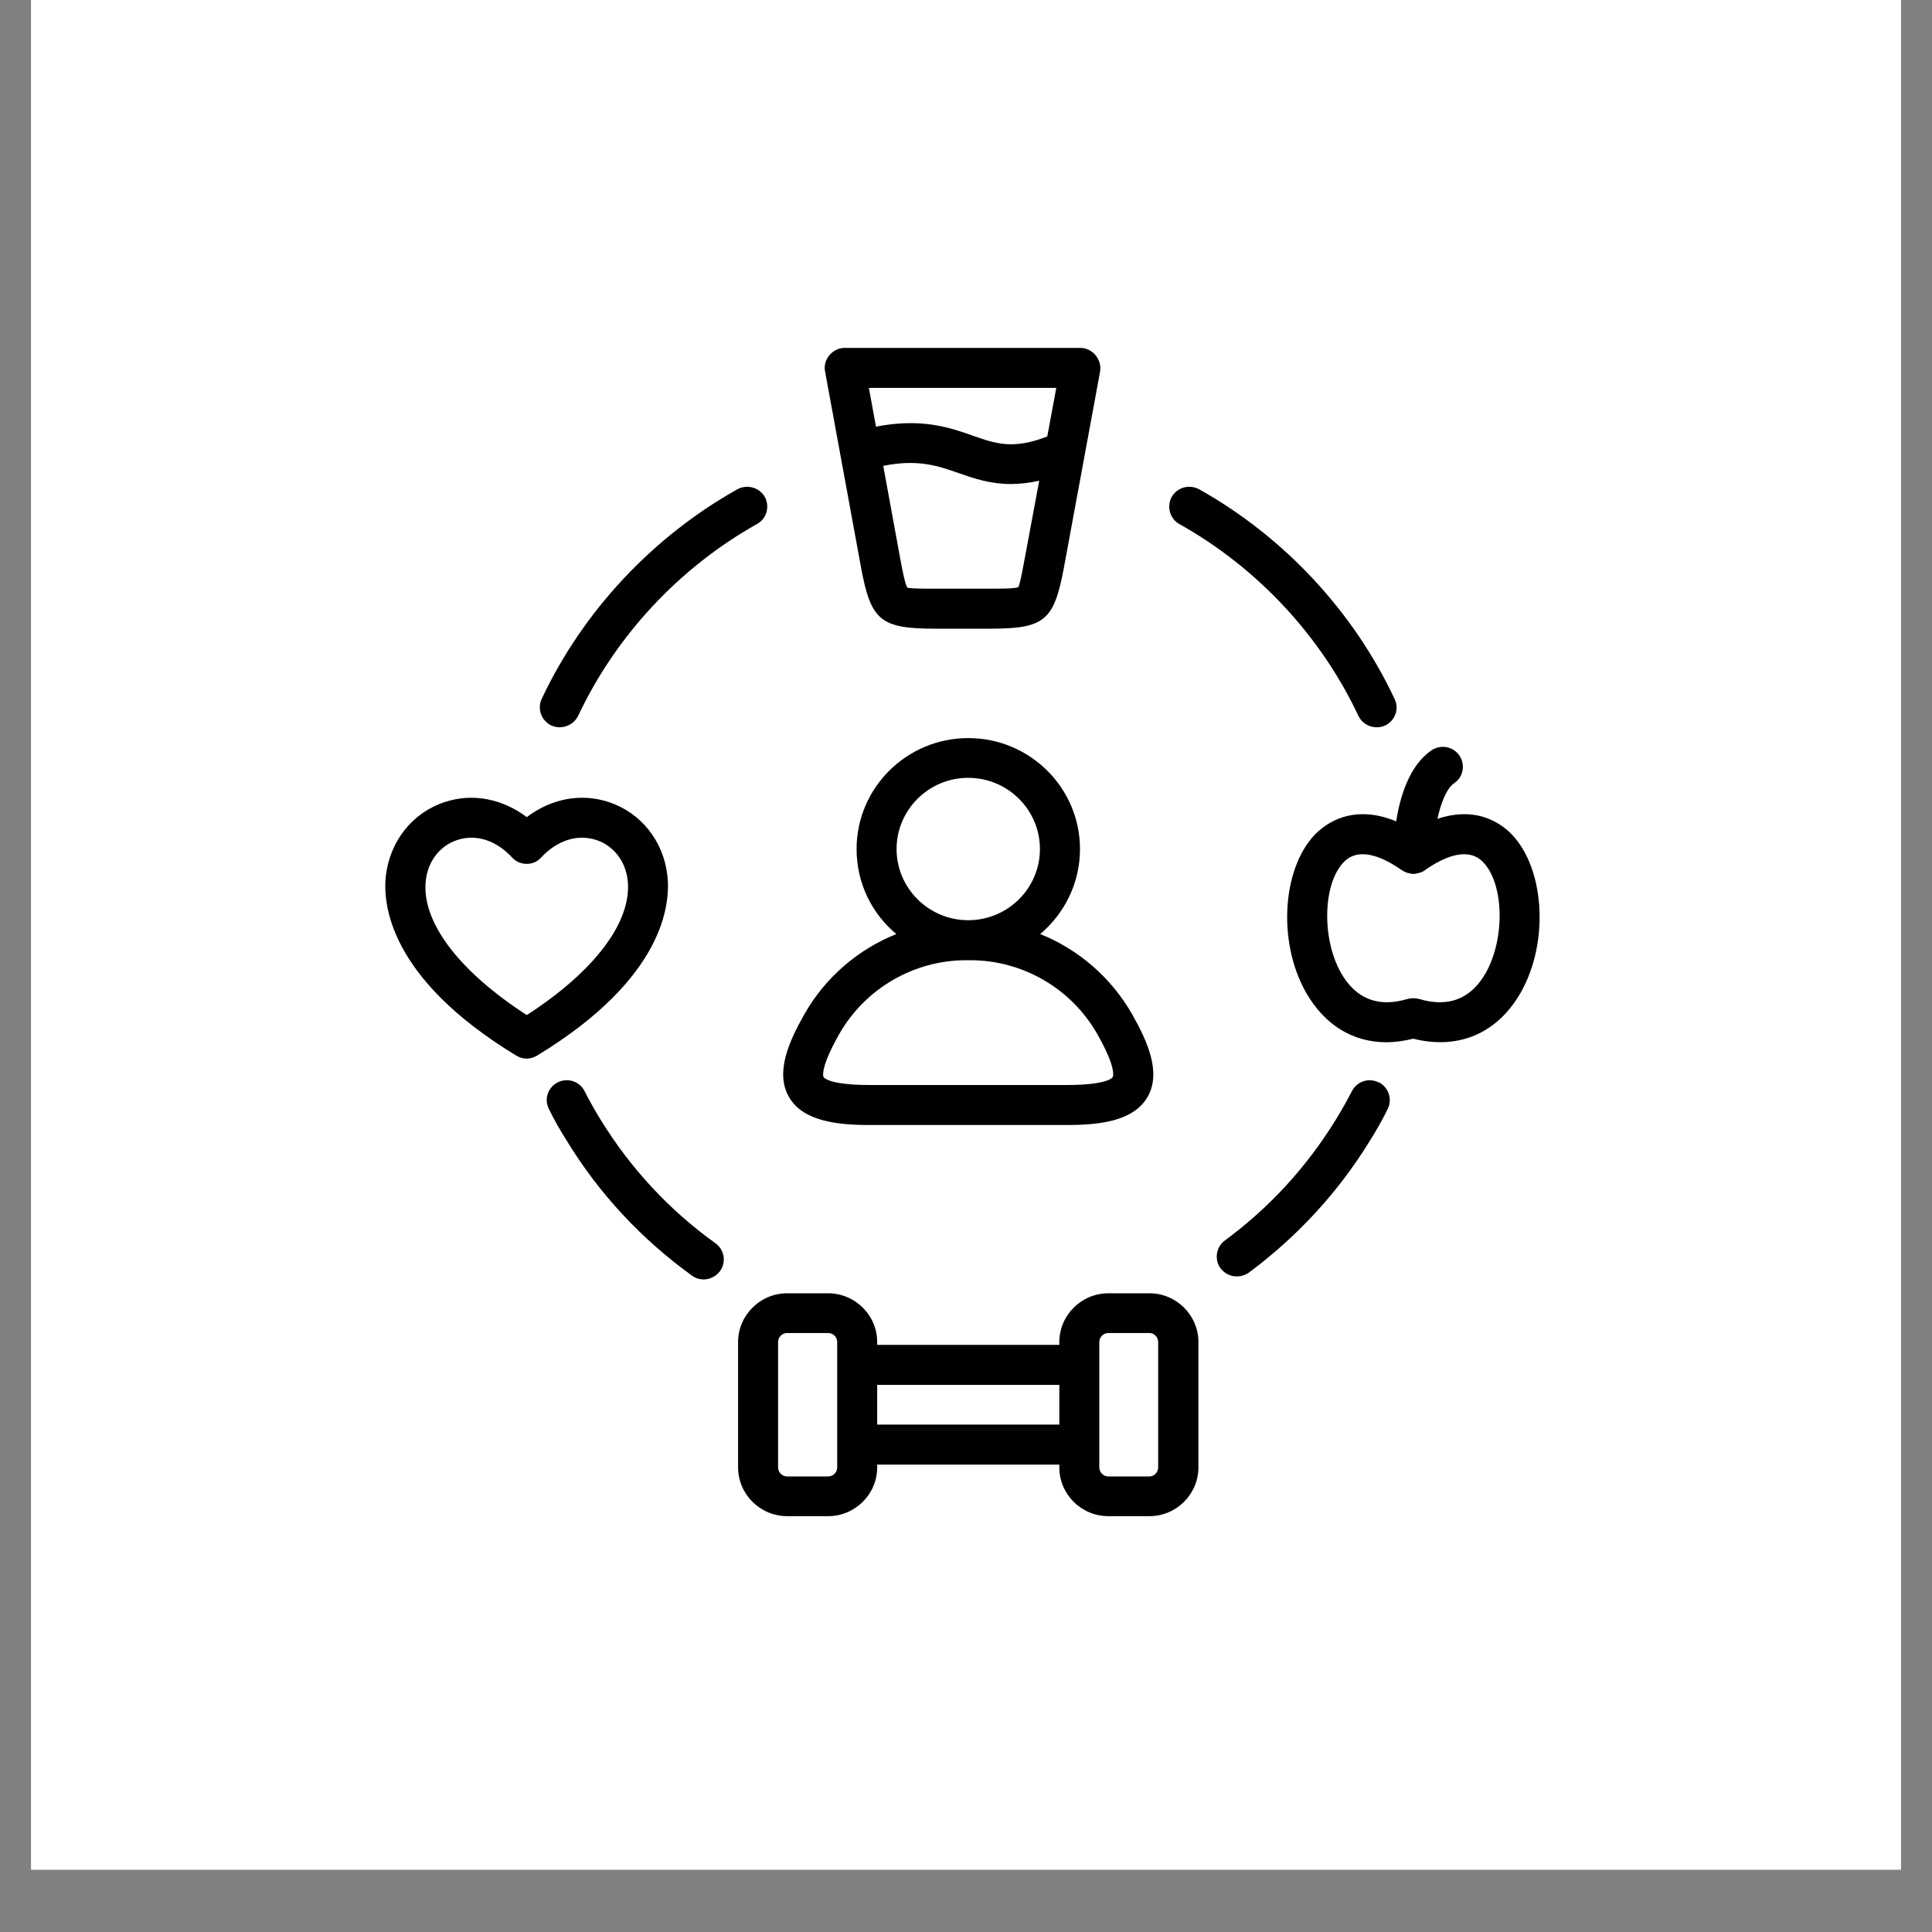
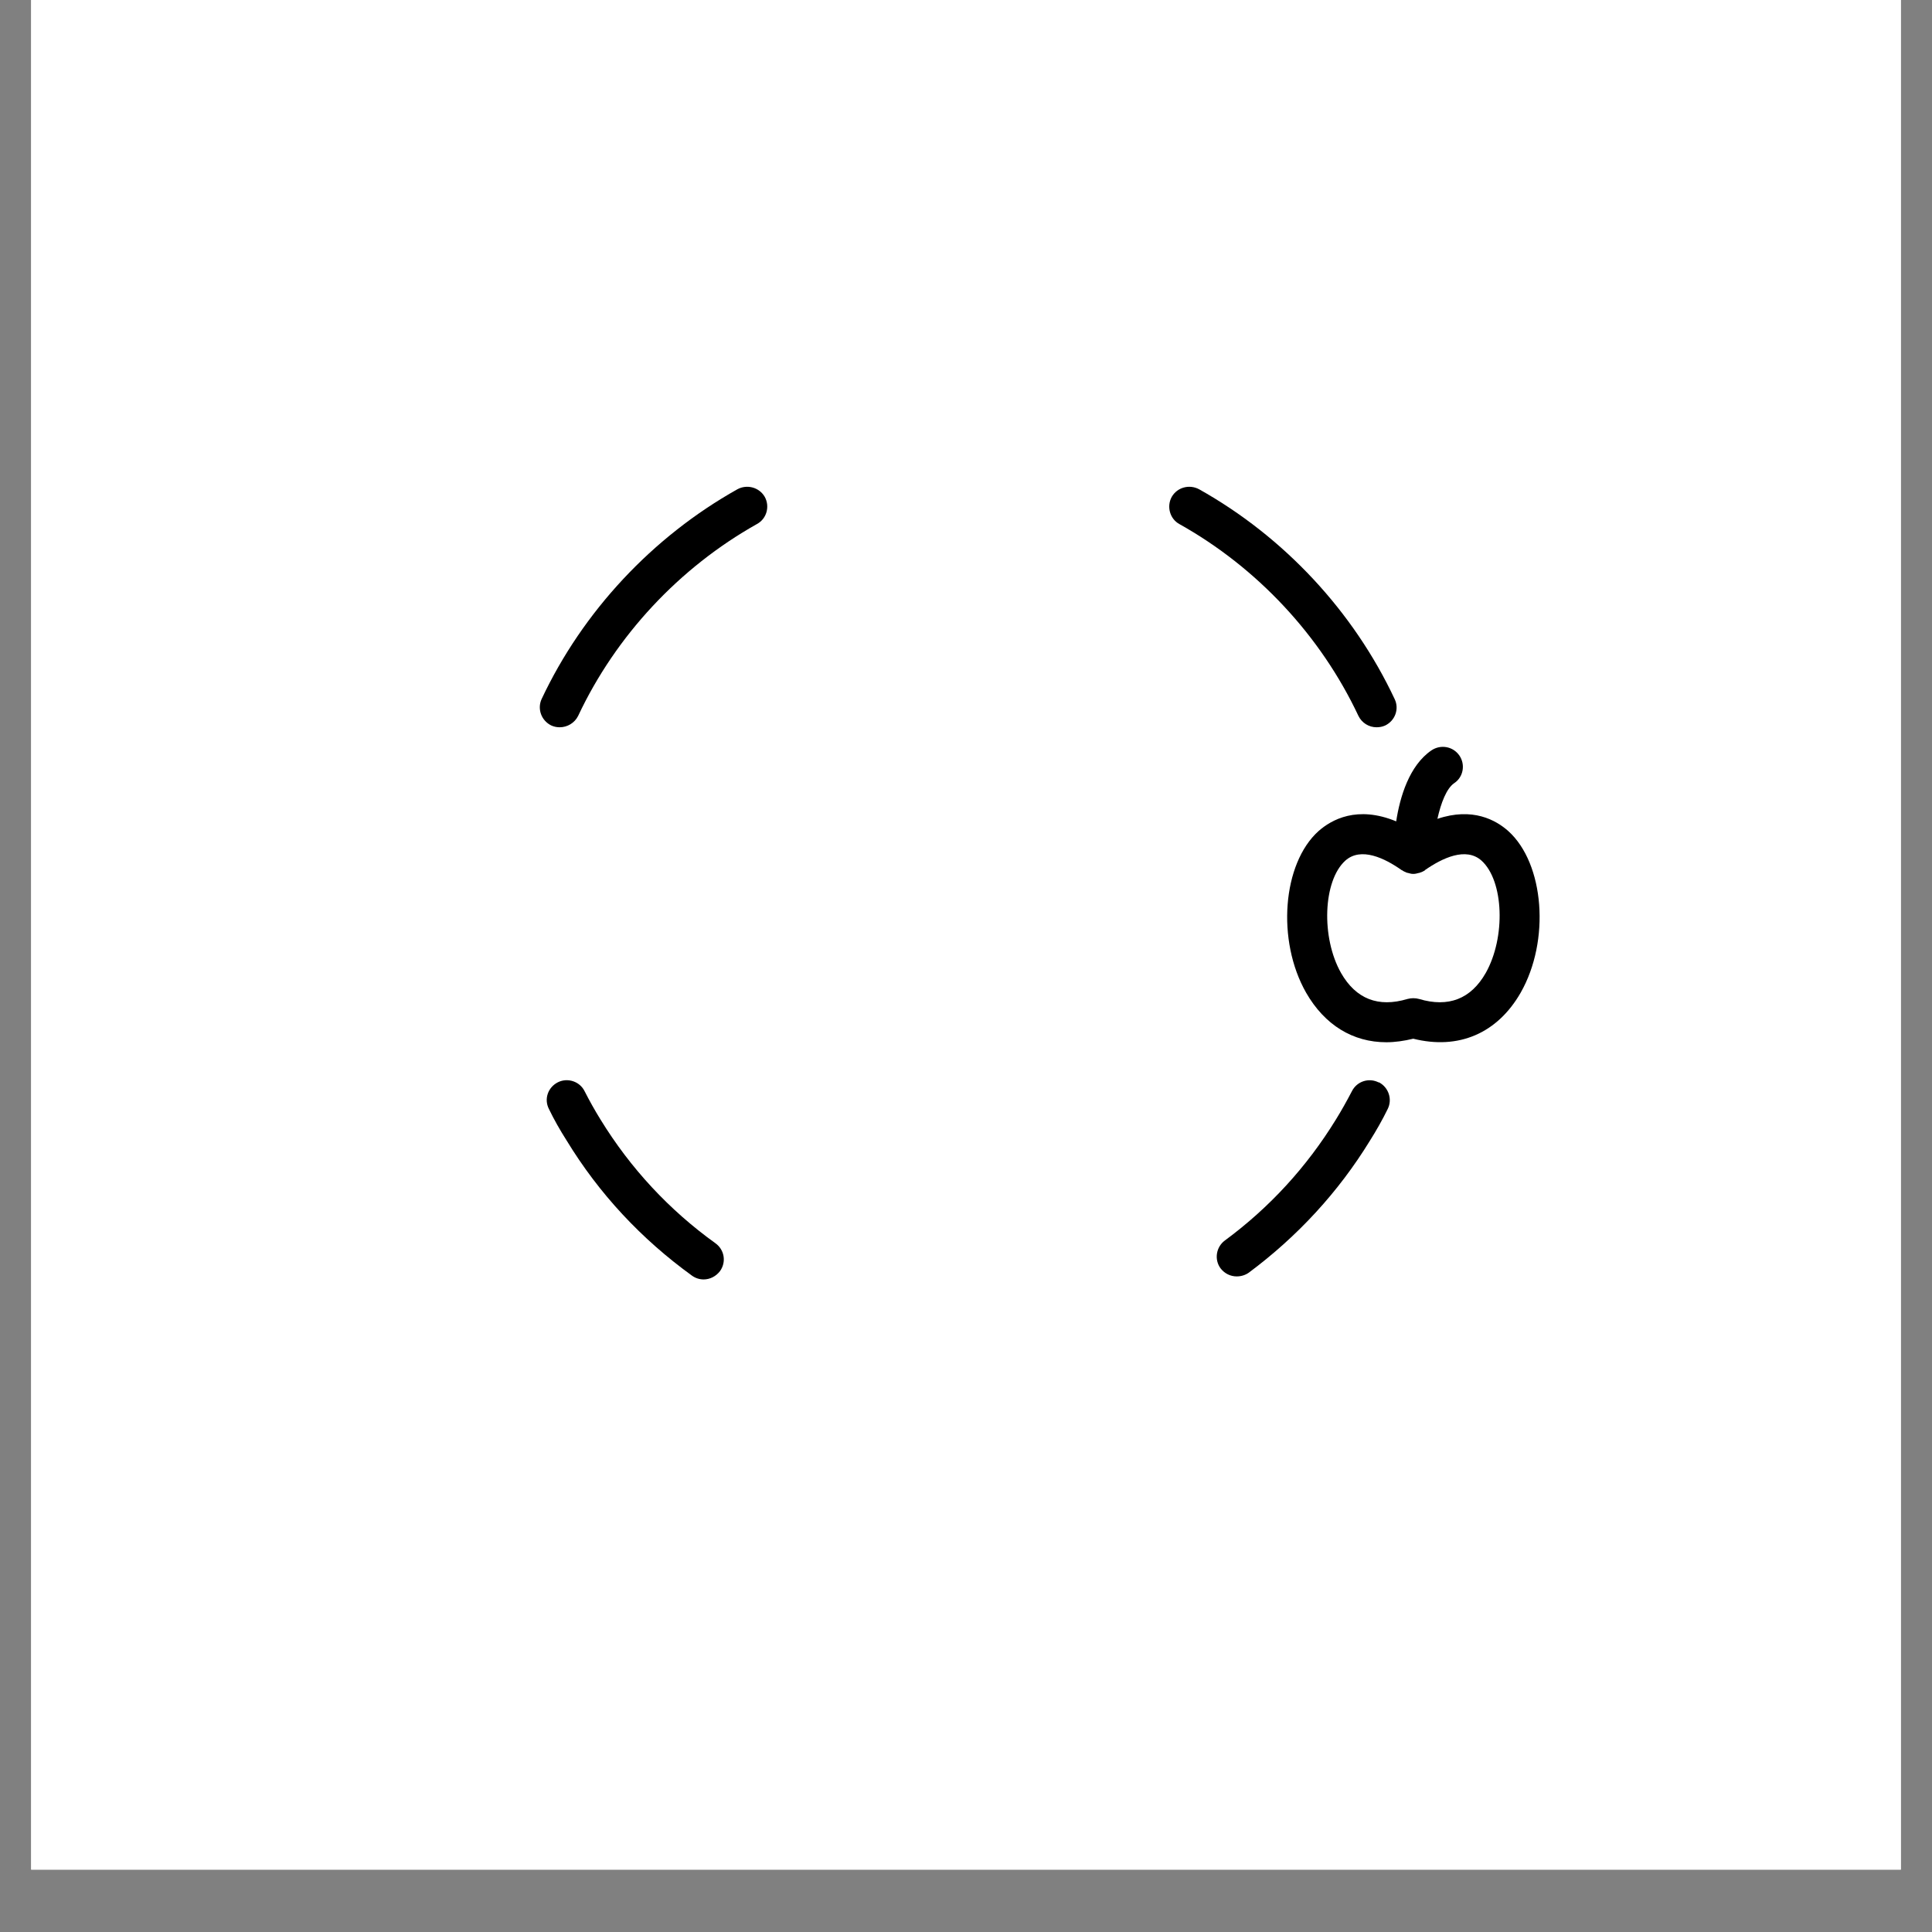
<svg xmlns="http://www.w3.org/2000/svg" version="1.0" preserveAspectRatio="xMidYMid meet" height="40" viewBox="0 0 30 30" zoomAndPan="magnify" width="40">
  <rect x="0" y="0" width="30" height="30" fill="#808080" stroke="none" />
  <defs>
    <clipPath id="cb8304c532">
      <path clip-rule="nonzero" d="M 0.484 0 L 29.516 0 L 29.516 29.031 L 0.484 29.031 Z M 0.484 0" />
    </clipPath>
    <clipPath id="58fb63cee6">
-       <path clip-rule="nonzero" d="M 12 5.398 L 18 5.398 L 18 10 L 12 10 Z M 12 5.398" />
-     </clipPath>
+       </clipPath>
    <clipPath id="6abc1ce32e">
-       <path clip-rule="nonzero" d="M 5.941 12 L 11 12 L 11 17 L 5.941 17 Z M 5.941 12" />
-     </clipPath>
+       </clipPath>
    <clipPath id="8dc39c4d1e">
-       <path clip-rule="nonzero" d="M 11 20 L 19 20 L 19 23.543 L 11 23.543 Z M 11 20" />
-     </clipPath>
+       </clipPath>
  </defs>
  <g clip-path="url(#cb8304c532)">
    <path fill-rule="nonzero" fill-opacity="1" d="M 0.484 0 L 29.516 0 L 29.516 29.031 L 0.484 29.031 Z M 0.484 0" fill="#ffffff" />
    <path fill-rule="nonzero" fill-opacity="1" d="M 0.484 0 L 29.516 0 L 29.516 29.031 L 0.484 29.031 Z M 0.484 0" fill="#ffffff" />
  </g>
-   <path fill-rule="nonzero" fill-opacity="1" d="M 13.504 17.469 L 16.566 17.469 C 17.062 17.469 17.594 17.414 17.816 17.039 C 18.039 16.66 17.82 16.172 17.578 15.746 C 17.25 15.176 16.746 14.742 16.152 14.504 C 16.527 14.188 16.77 13.715 16.77 13.184 C 16.77 12.234 15.992 11.461 15.035 11.461 C 14.078 11.461 13.301 12.234 13.301 13.184 C 13.301 13.715 13.539 14.188 13.918 14.504 C 13.324 14.742 12.816 15.176 12.492 15.746 C 12.25 16.172 12.031 16.66 12.254 17.039 C 12.473 17.414 13.008 17.469 13.504 17.469 Z M 15.035 12.078 C 15.648 12.078 16.148 12.574 16.148 13.184 C 16.148 13.793 15.648 14.289 15.035 14.289 C 14.422 14.289 13.922 13.793 13.922 13.184 C 13.922 12.574 14.422 12.078 15.035 12.078 Z M 13.035 16.051 C 13.438 15.348 14.191 14.91 15.004 14.91 L 15.066 14.91 C 15.879 14.91 16.633 15.348 17.035 16.051 C 17.348 16.598 17.281 16.723 17.277 16.727 C 17.277 16.73 17.199 16.848 16.566 16.848 L 13.504 16.848 C 12.867 16.848 12.793 16.73 12.789 16.727 C 12.785 16.723 12.723 16.598 13.035 16.051 Z M 13.035 16.051" fill="#000000" />
  <path fill-rule="nonzero" fill-opacity="1" d="M 11.109 19.305 C 10.391 18.789 9.789 18.141 9.324 17.383 C 9.234 17.238 9.152 17.09 9.078 16.945 C 9.004 16.793 8.816 16.73 8.664 16.805 C 8.508 16.883 8.445 17.066 8.523 17.219 C 8.602 17.383 8.695 17.547 8.797 17.707 C 9.301 18.535 9.957 19.238 10.746 19.809 C 10.801 19.848 10.863 19.867 10.926 19.867 C 11.023 19.867 11.117 19.82 11.18 19.738 C 11.281 19.598 11.25 19.406 11.109 19.305 Z M 11.109 19.305" fill="#000000" />
  <path fill-rule="nonzero" fill-opacity="1" d="M 21.41 16.809 C 21.258 16.73 21.07 16.789 20.992 16.945 C 20.914 17.094 20.832 17.242 20.742 17.387 C 20.293 18.117 19.715 18.75 19.02 19.262 C 18.883 19.363 18.852 19.559 18.953 19.695 C 19.016 19.777 19.109 19.82 19.203 19.82 C 19.27 19.82 19.336 19.801 19.391 19.762 C 20.148 19.199 20.785 18.508 21.273 17.711 C 21.371 17.555 21.465 17.391 21.547 17.223 C 21.625 17.07 21.562 16.883 21.41 16.805 Z M 21.41 16.809" fill="#000000" />
  <g clip-path="url(#58fb63cee6)">
    <path fill-rule="nonzero" fill-opacity="1" d="M 13.371 8.816 C 13.523 9.637 13.676 9.762 14.516 9.762 L 15.379 9.762 C 16.219 9.762 16.367 9.637 16.52 8.816 L 17.082 5.77 C 17.098 5.68 17.07 5.586 17.012 5.516 C 16.953 5.445 16.867 5.402 16.773 5.402 L 13.117 5.402 C 13.023 5.402 12.938 5.445 12.879 5.516 C 12.82 5.586 12.793 5.68 12.812 5.77 Z M 15.906 8.703 C 15.879 8.852 15.836 9.078 15.812 9.117 C 15.762 9.141 15.531 9.141 15.379 9.141 L 14.516 9.141 C 14.363 9.141 14.129 9.141 14.09 9.125 C 14.055 9.078 14.012 8.852 13.984 8.703 L 13.715 7.234 C 14.254 7.125 14.566 7.234 14.891 7.348 C 15.125 7.43 15.379 7.516 15.695 7.516 C 15.828 7.516 15.977 7.5 16.137 7.465 Z M 16.402 6.023 L 16.262 6.777 C 15.73 6.984 15.461 6.891 15.098 6.762 C 14.742 6.637 14.305 6.488 13.602 6.625 L 13.492 6.023 Z M 16.402 6.023" fill="#000000" />
  </g>
  <g clip-path="url(#6abc1ce32e)">
    <path fill-rule="nonzero" fill-opacity="1" d="M 10.363 13.594 C 10.301 13.055 9.949 12.617 9.449 12.453 C 9.016 12.312 8.559 12.402 8.18 12.688 C 7.797 12.402 7.34 12.312 6.91 12.453 C 6.406 12.617 6.059 13.055 5.992 13.594 C 5.941 14.031 6.035 15.188 8.016 16.391 C 8.066 16.422 8.121 16.438 8.18 16.438 C 8.234 16.438 8.289 16.422 8.34 16.391 C 10.32 15.188 10.414 14.031 10.363 13.594 Z M 8.18 15.762 C 7.121 15.078 6.535 14.305 6.613 13.664 C 6.648 13.367 6.836 13.129 7.102 13.043 C 7.172 13.02 7.246 13.008 7.32 13.008 C 7.543 13.008 7.762 13.113 7.949 13.312 C 8.008 13.379 8.09 13.414 8.18 13.414 C 8.266 13.414 8.348 13.379 8.406 13.312 C 8.656 13.047 8.965 12.949 9.258 13.043 C 9.523 13.129 9.711 13.367 9.746 13.664 C 9.82 14.305 9.238 15.078 8.18 15.762 Z M 8.18 15.762" fill="#000000" />
  </g>
  <path fill-rule="nonzero" fill-opacity="1" d="M 23.422 12.906 C 23.23 12.734 22.867 12.531 22.32 12.715 C 22.375 12.469 22.461 12.242 22.582 12.16 C 22.723 12.066 22.758 11.871 22.66 11.73 C 22.562 11.59 22.371 11.555 22.227 11.652 C 21.883 11.887 21.738 12.375 21.68 12.754 C 21.074 12.504 20.676 12.727 20.473 12.906 C 19.914 13.41 19.82 14.605 20.281 15.414 C 20.57 15.918 21.008 16.184 21.527 16.184 C 21.66 16.184 21.801 16.164 21.945 16.129 C 22.648 16.305 23.25 16.047 23.613 15.414 C 24.074 14.605 23.98 13.41 23.422 12.906 Z M 23.07 15.109 C 22.84 15.512 22.492 15.648 22.035 15.512 C 22.008 15.504 21.977 15.5 21.945 15.5 C 21.914 15.5 21.887 15.504 21.855 15.512 C 21.402 15.648 21.055 15.512 20.824 15.109 C 20.512 14.559 20.543 13.676 20.891 13.363 C 21.133 13.148 21.5 13.324 21.766 13.512 C 21.766 13.512 21.77 13.512 21.77 13.512 C 21.789 13.527 21.816 13.539 21.844 13.551 C 21.852 13.551 21.855 13.555 21.863 13.555 C 21.891 13.562 21.914 13.57 21.941 13.57 C 21.945 13.57 21.945 13.57 21.945 13.57 C 21.945 13.57 21.949 13.57 21.949 13.57 C 21.977 13.57 22.004 13.562 22.031 13.555 C 22.035 13.555 22.043 13.555 22.047 13.551 C 22.074 13.543 22.102 13.531 22.125 13.516 C 22.125 13.512 22.125 13.512 22.125 13.512 C 22.395 13.324 22.762 13.148 23.004 13.363 C 23.352 13.676 23.383 14.555 23.07 15.109 Z M 23.07 15.109" fill="#000000" />
  <g clip-path="url(#8dc39c4d1e)">
    <path fill-rule="nonzero" fill-opacity="1" d="M 17.848 20.082 L 17.211 20.082 C 16.793 20.082 16.449 20.422 16.449 20.84 L 16.449 20.883 L 13.621 20.883 L 13.621 20.84 C 13.621 20.422 13.277 20.082 12.859 20.082 L 12.223 20.082 C 11.805 20.082 11.461 20.422 11.461 20.84 L 11.461 22.785 C 11.461 23.203 11.805 23.543 12.223 23.543 L 12.859 23.543 C 13.277 23.543 13.621 23.203 13.621 22.785 L 13.621 22.742 L 16.449 22.742 L 16.449 22.785 C 16.449 23.203 16.789 23.543 17.211 23.543 L 17.848 23.543 C 18.266 23.543 18.609 23.203 18.609 22.785 L 18.609 20.84 C 18.609 20.422 18.266 20.082 17.848 20.082 Z M 13 21.195 L 13 22.785 C 13 22.863 12.938 22.926 12.859 22.926 L 12.223 22.926 C 12.145 22.926 12.082 22.863 12.082 22.785 L 12.082 20.84 C 12.082 20.762 12.145 20.699 12.223 20.699 L 12.859 20.699 C 12.938 20.699 13 20.762 13 20.84 Z M 16.449 22.121 L 13.621 22.121 L 13.621 21.504 L 16.449 21.504 Z M 17.984 22.785 C 17.984 22.863 17.922 22.926 17.848 22.926 L 17.211 22.926 C 17.133 22.926 17.07 22.863 17.07 22.785 L 17.07 20.84 C 17.07 20.762 17.133 20.699 17.211 20.699 L 17.848 20.699 C 17.922 20.699 17.984 20.762 17.984 20.84 Z M 17.984 22.785" fill="#000000" />
  </g>
  <path fill-rule="nonzero" fill-opacity="1" d="M 18.312 8.137 C 19.52 8.812 20.508 9.871 21.094 11.117 C 21.148 11.227 21.258 11.293 21.375 11.293 C 21.422 11.293 21.465 11.285 21.508 11.266 C 21.664 11.191 21.73 11.008 21.656 10.855 C 21.016 9.492 19.938 8.336 18.621 7.598 C 18.469 7.516 18.281 7.566 18.195 7.715 C 18.113 7.863 18.164 8.055 18.312 8.137 Z M 18.312 8.137" fill="#000000" />
-   <path fill-rule="nonzero" fill-opacity="1" d="M 8.562 11.266 C 8.605 11.285 8.648 11.293 8.691 11.293 C 8.809 11.293 8.922 11.227 8.977 11.117 C 9.562 9.871 10.551 8.812 11.754 8.137 C 11.906 8.055 11.957 7.863 11.875 7.715 C 11.789 7.566 11.598 7.516 11.449 7.598 C 10.133 8.336 9.051 9.492 8.41 10.855 C 8.34 11.008 8.406 11.191 8.562 11.266 Z M 8.562 11.266" fill="#000000" />
+   <path fill-rule="nonzero" fill-opacity="1" d="M 8.562 11.266 C 8.605 11.285 8.648 11.293 8.691 11.293 C 8.809 11.293 8.922 11.227 8.977 11.117 C 9.562 9.871 10.551 8.812 11.754 8.137 C 11.906 8.055 11.957 7.863 11.875 7.715 C 11.789 7.566 11.598 7.516 11.449 7.598 C 10.133 8.336 9.051 9.492 8.41 10.855 C 8.34 11.008 8.406 11.191 8.562 11.266 Z " fill="#000000" />
</svg>